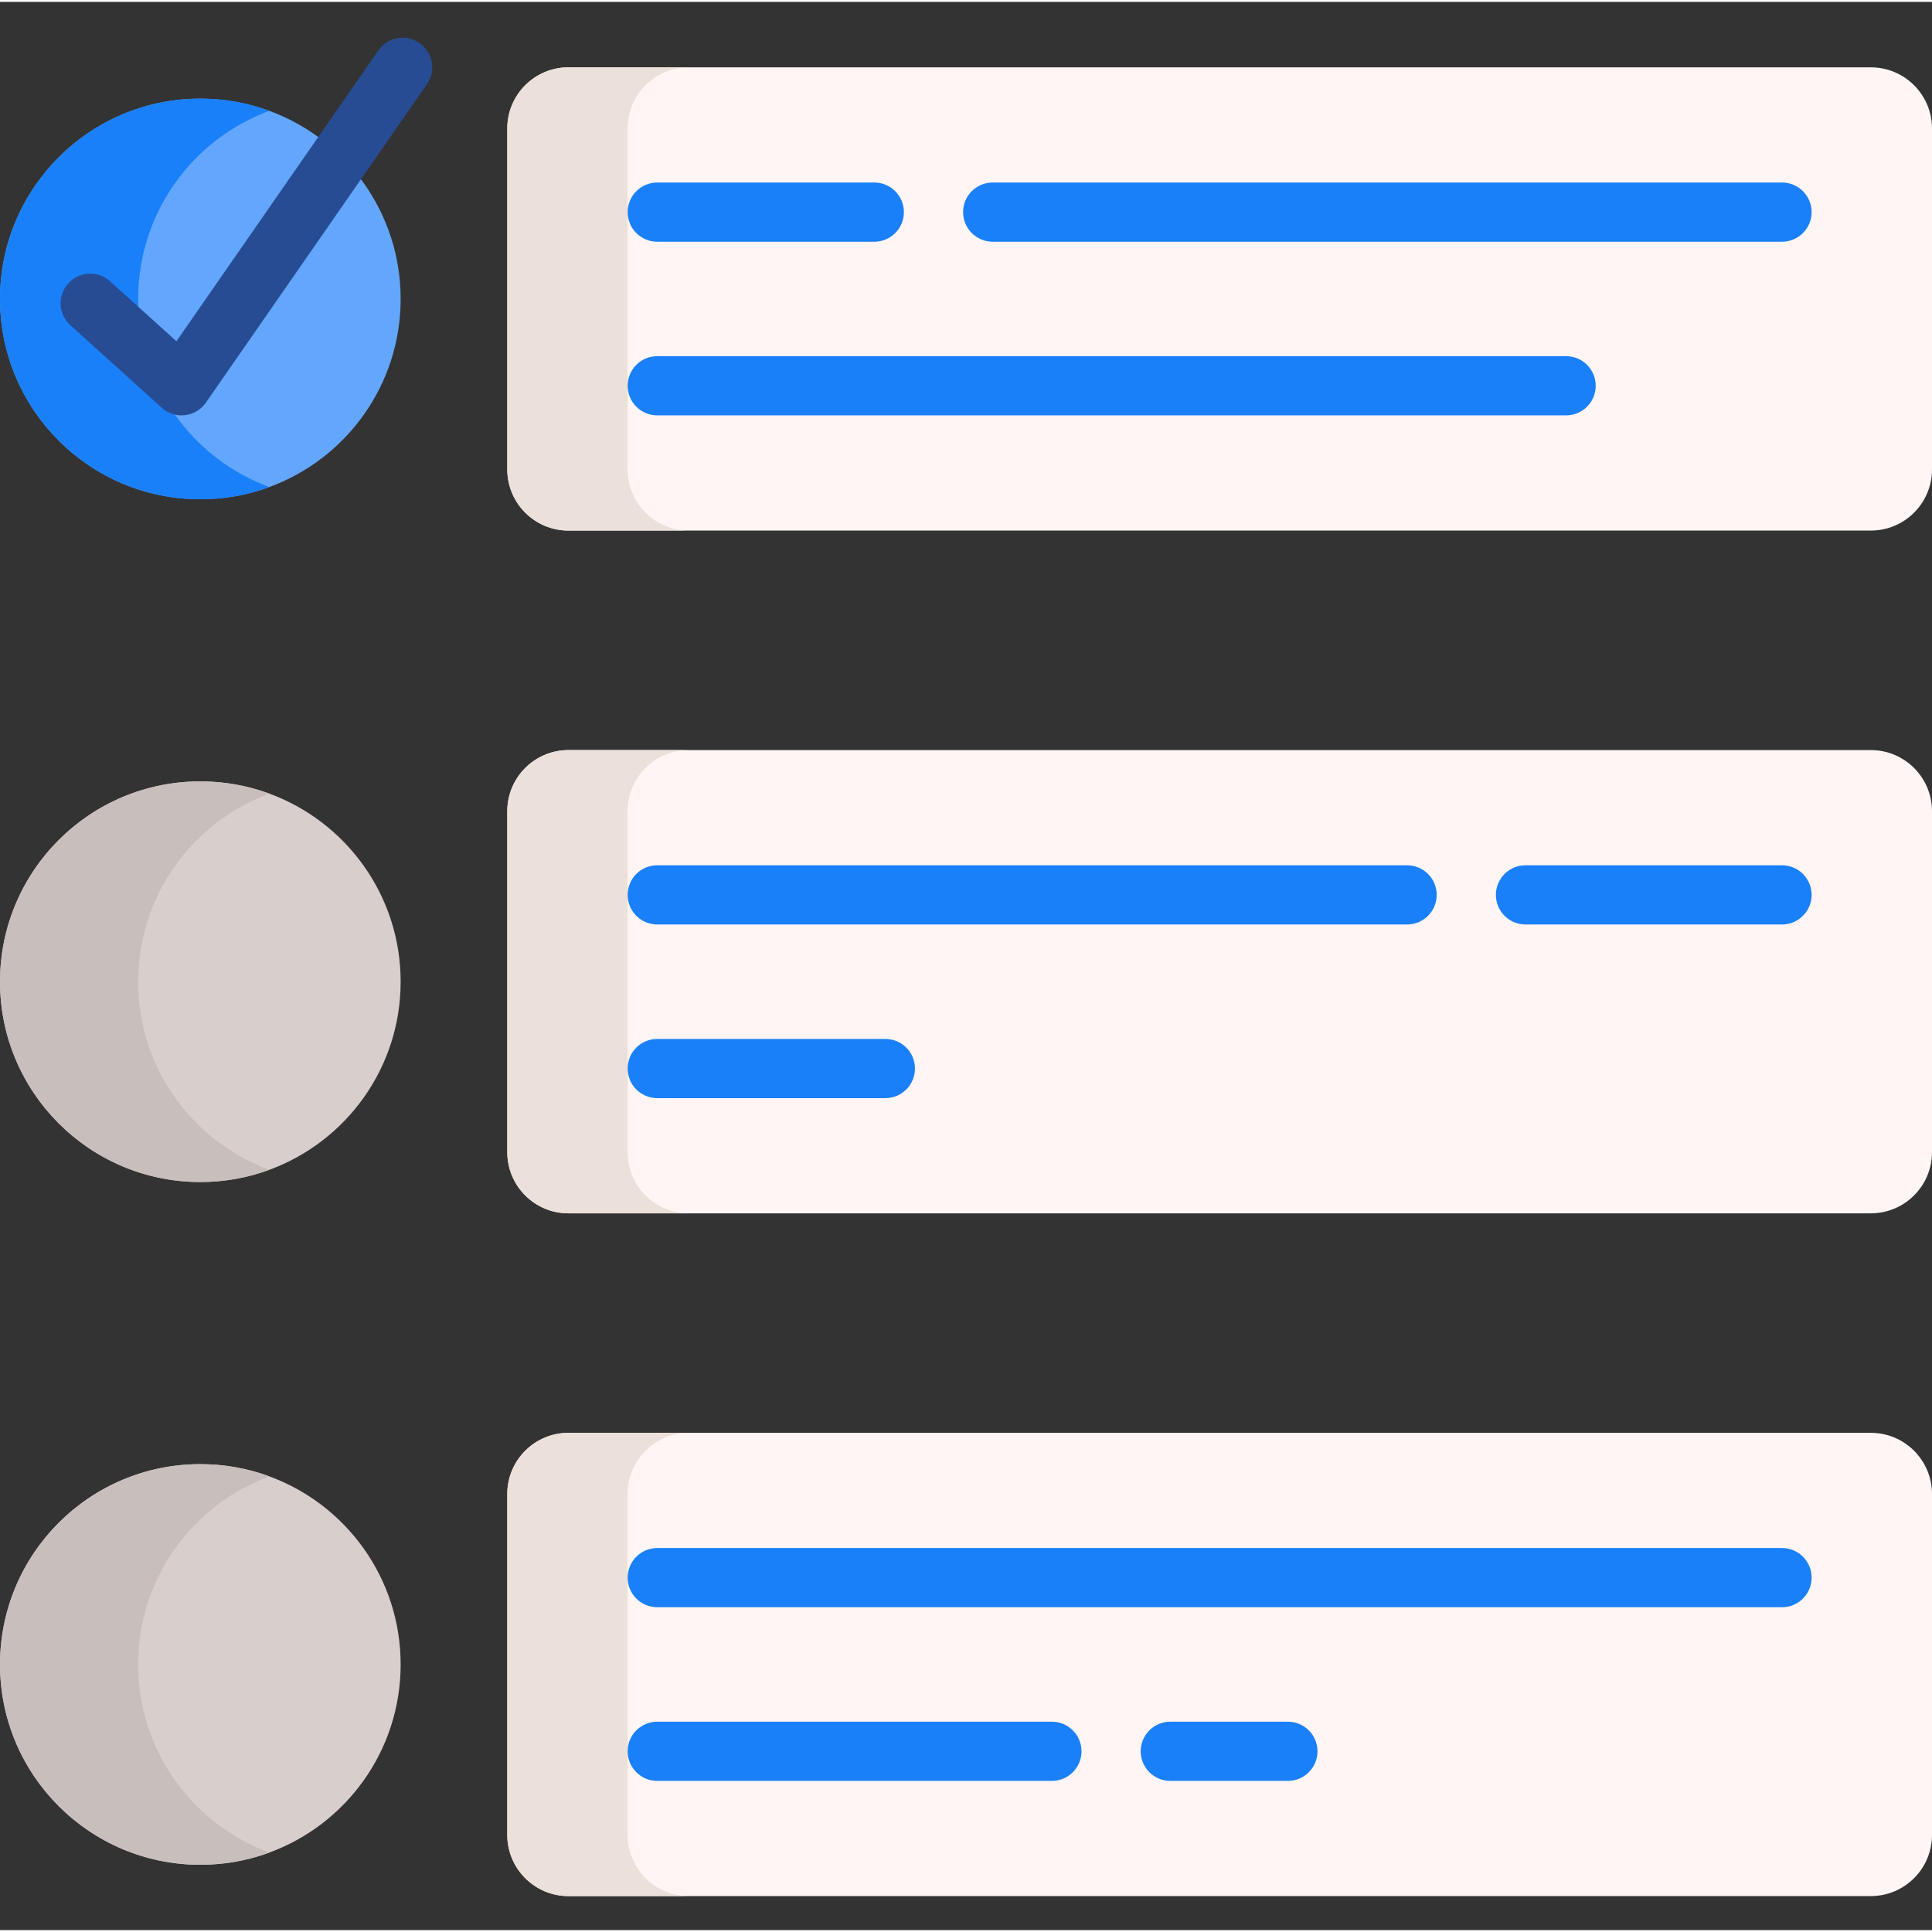
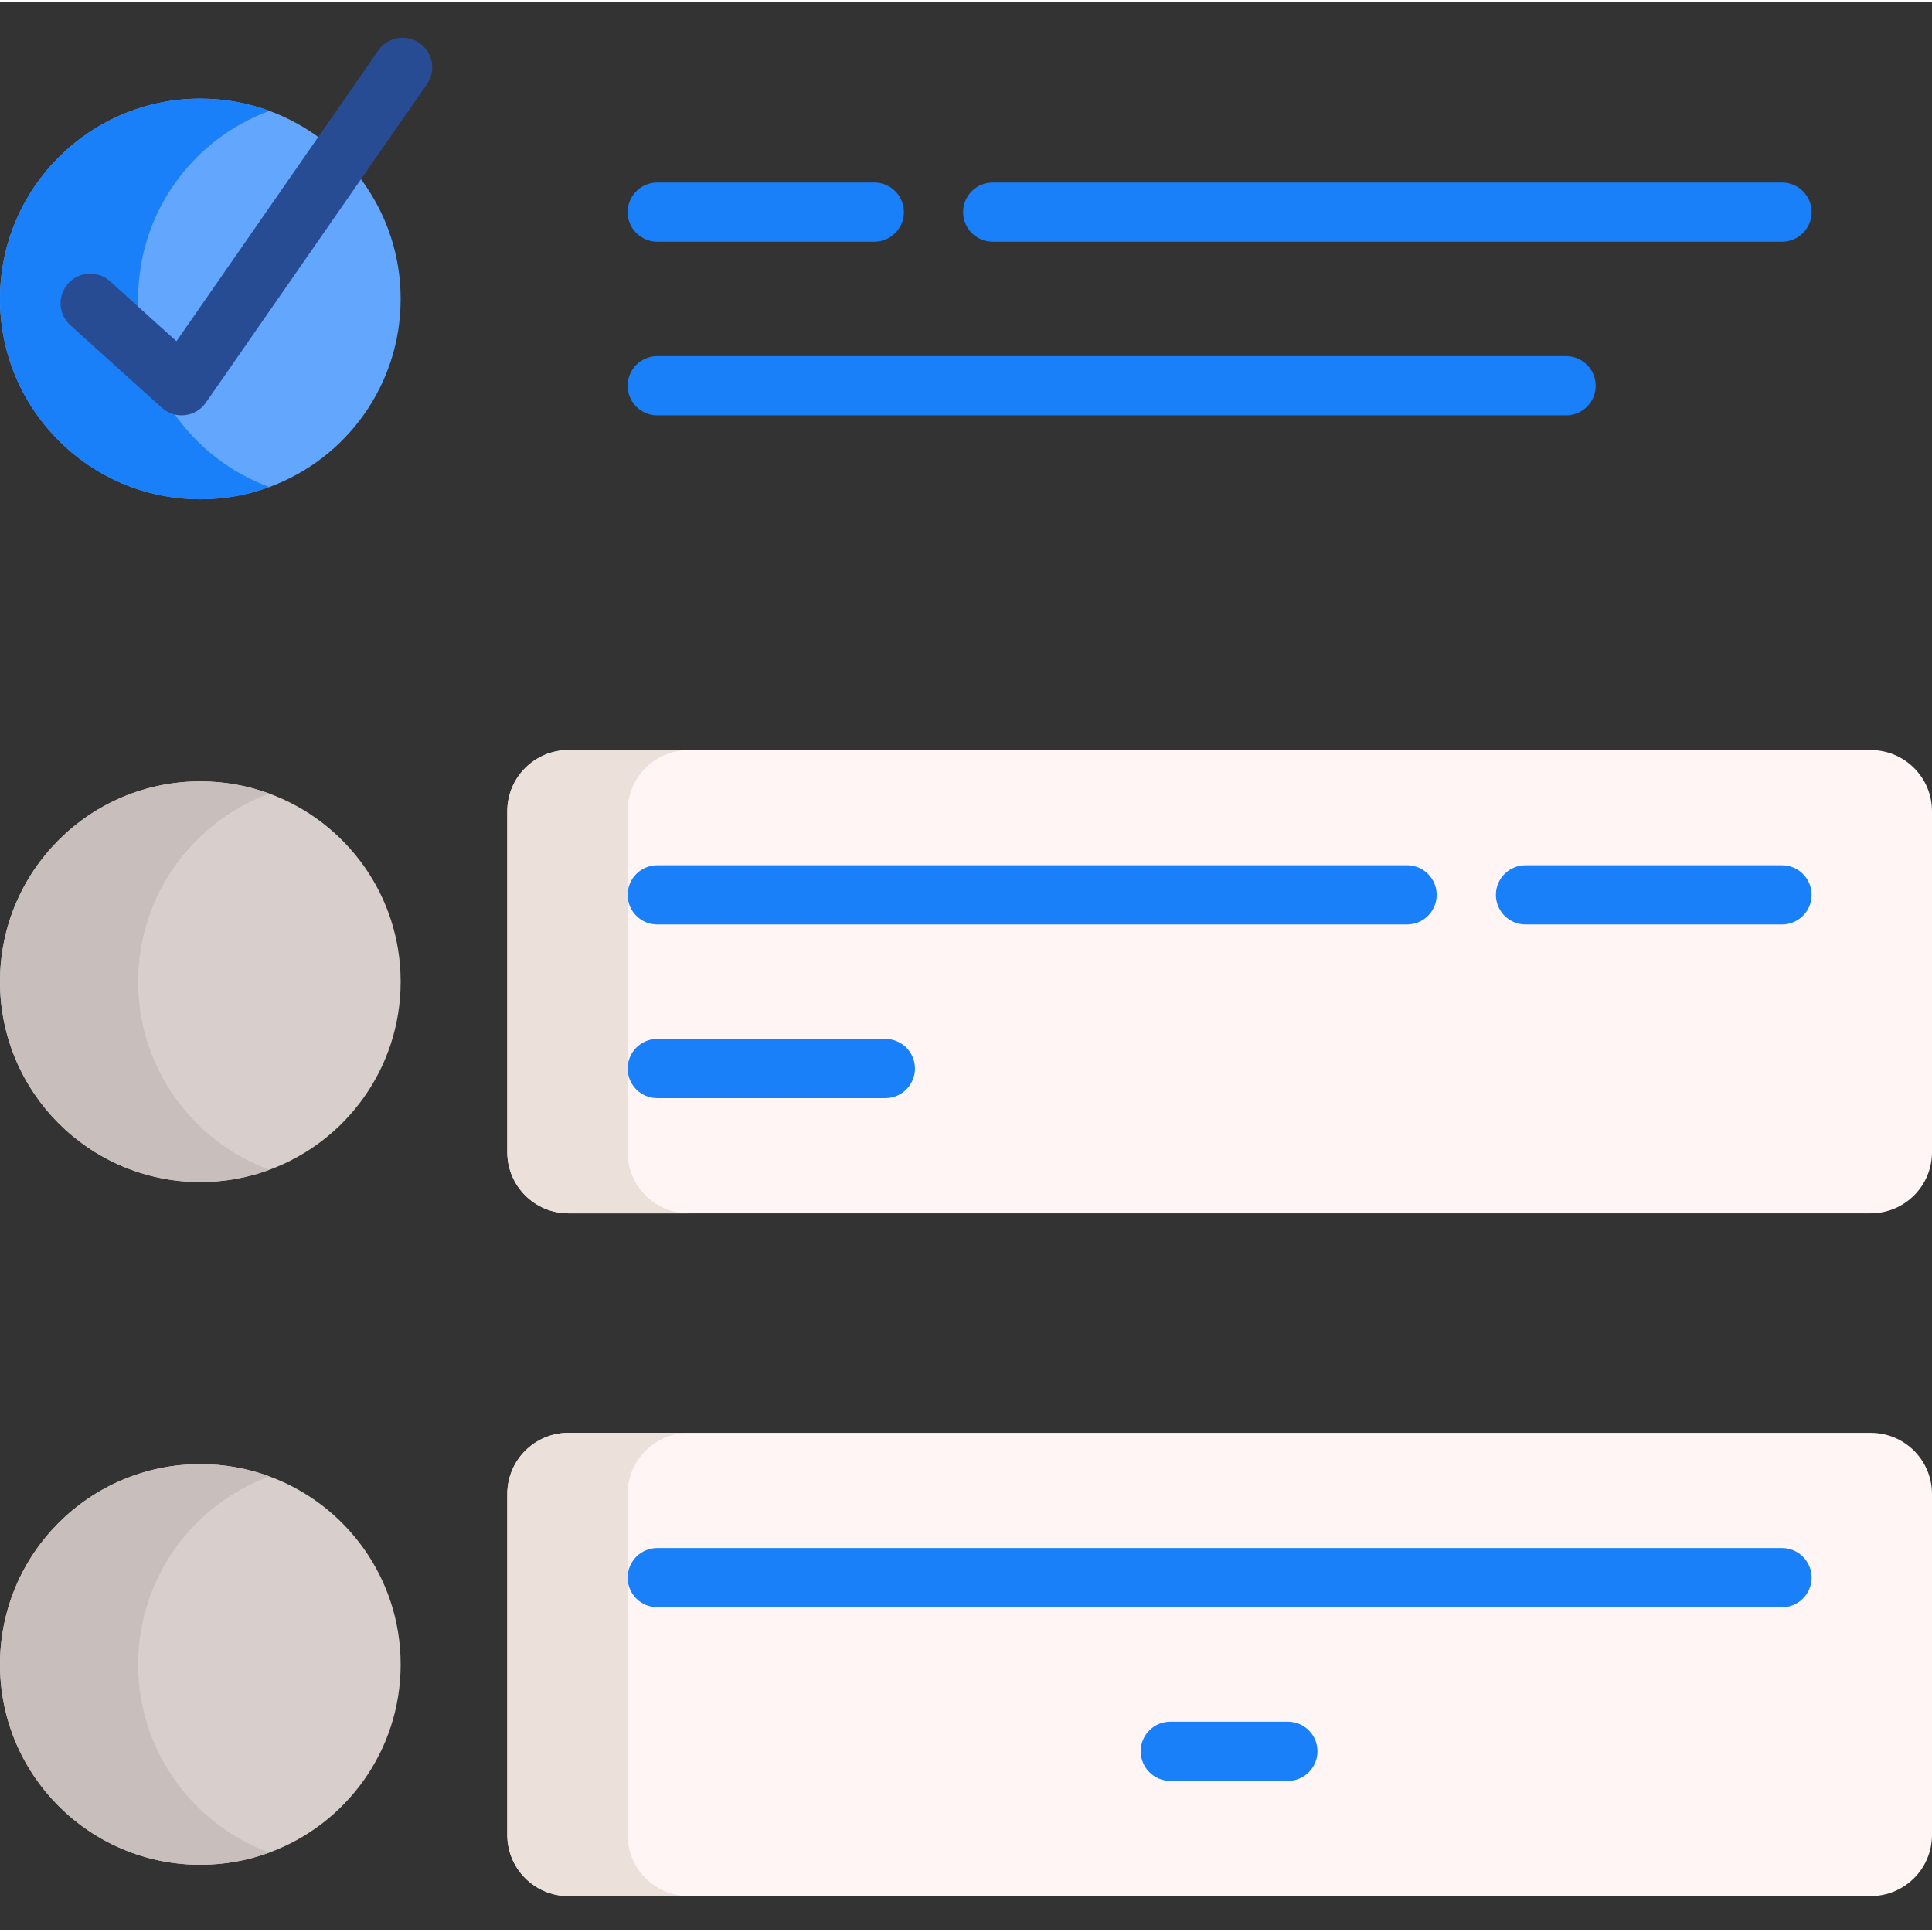
<svg xmlns="http://www.w3.org/2000/svg" height="512pt" viewBox="0 -9 512 511" width="512pt">
  <rect x="0" y="-9" width="512" height="511" fill="#333333" stroke="none" />
  <path d="m106.176 69.727c0 22.883-14.484 42.387-34.785 49.844-5.699 2.102-11.871 3.242-18.301 3.242-29.316 0-53.09-23.773-53.09-53.086 0-29.316 23.773-53.09 53.09-53.09 6.43 0 12.602 1.141 18.301 3.242 20.301 7.457 34.785 26.961 34.785 49.848zm0 0" fill="#63a6fd" />
  <path d="m106.176 250.66c0 22.887-14.484 42.391-34.785 49.848-5.699 2.102-11.871 3.242-18.301 3.242-29.316 0-53.09-23.773-53.09-53.09 0-29.312 23.773-53.086 53.09-53.086 6.43 0 12.602 1.141 18.301 3.242 20.301 7.457 34.785 26.961 34.785 49.844zm0 0" fill="#d8cecc" />
  <path d="m106.176 431.598c0 22.887-14.484 42.391-34.785 49.848-5.699 2.102-11.871 3.242-18.301 3.242-29.316 0-53.09-23.773-53.09-53.09s23.773-53.086 53.09-53.086c6.43 0 12.602 1.137 18.301 3.242 20.301 7.457 34.785 26.961 34.785 49.844zm0 0" fill="#d8cecc" />
-   <path d="m495.777 8.344h-345.129c-8.953 0-16.211 7.258-16.211 16.211v90.34c0 8.953 7.258 16.211 16.211 16.211h345.129c8.965 0 16.223-7.258 16.223-16.211v-90.34c0-8.953-7.258-16.211-16.223-16.211zm0 0" fill="#fff5f4" />
  <path d="m495.777 189.277h-345.129c-8.953 0-16.211 7.262-16.211 16.215v90.34c0 8.953 7.258 16.211 16.211 16.211h345.129c8.965 0 16.223-7.258 16.223-16.211v-90.34c0-8.953-7.258-16.215-16.223-16.215zm0 0" fill="#fff5f4" />
  <path d="m495.777 370.215h-345.129c-8.953 0-16.211 7.262-16.211 16.211v90.344c0 8.953 7.258 16.211 16.211 16.211h345.129c8.965 0 16.223-7.258 16.223-16.211v-90.344c0-8.949-7.258-16.211-16.223-16.211zm0 0" fill="#fff5f4" />
  <path d="m71.391 119.574c-5.699 2.102-11.871 3.242-18.301 3.242-29.316 0-53.09-23.773-53.09-53.09 0-29.316 23.773-53.09 53.09-53.09 6.43 0 12.602 1.141 18.301 3.242-20.301 7.457-34.785 26.965-34.785 49.848 0 22.883 14.484 42.387 34.785 49.848zm0 0" fill="#1980f9" />
  <path d="m36.605 250.664c0-22.887 14.484-42.391 34.785-49.848-5.699-2.102-11.871-3.242-18.301-3.242-29.316 0-53.09 23.773-53.09 53.09 0 29.316 23.773 53.086 53.09 53.086 6.43 0 12.602-1.137 18.301-3.242-20.301-7.457-34.785-26.961-34.785-49.844zm0 0" fill="#c8bebc" />
  <path d="m71.391 381.754c-5.699-2.102-11.871-3.242-18.301-3.242-29.316 0-53.09 23.773-53.09 53.09 0 29.316 23.773 53.086 53.09 53.086 6.43 0 12.602-1.137 18.301-3.242-20.301-7.457-34.785-26.961-34.785-49.844 0-22.887 14.484-42.391 34.785-49.848zm0 0" fill="#c8bebc" />
-   <path d="m182.527 131.109h-31.879c-8.953 0-16.211-7.258-16.211-16.211v-90.344c0-8.953 7.258-16.211 16.211-16.211h31.879c-8.953 0-16.211 7.258-16.211 16.211v90.344c0 8.953 7.258 16.211 16.211 16.211zm0 0" fill="#ebe0da" />
  <path d="m182.527 312.047h-31.879c-8.953 0-16.211-7.258-16.211-16.211v-90.344c0-8.953 7.258-16.211 16.211-16.211h31.879c-8.953 0-16.211 7.258-16.211 16.211v90.344c0 8.953 7.258 16.211 16.211 16.211zm0 0" fill="#ebe0da" />
  <path d="m182.527 492.984h-31.879c-8.953 0-16.211-7.262-16.211-16.211v-90.344c0-8.953 7.258-16.211 16.211-16.211h31.879c-8.953 0-16.211 7.258-16.211 16.211v90.344c0 8.949 7.258 16.211 16.211 16.211zm0 0" fill="#ebe0da" />
  <g fill="#1980f9">
    <path d="m174.176 54.559h57.523c4.332 0 7.844-3.512 7.844-7.844 0-4.332-3.512-7.844-7.844-7.844h-57.523c-4.332 0-7.844 3.512-7.844 7.844 0 4.332 3.512 7.844 7.844 7.844zm0 0" />
    <path d="m263.078 54.559h209.176c4.332 0 7.844-3.512 7.844-7.844 0-4.332-3.512-7.844-7.844-7.844h-209.176c-4.336 0-7.848 3.512-7.848 7.844 0 4.332 3.512 7.844 7.848 7.844zm0 0" />
    <path d="m174.176 100.578h240.859c4.332 0 7.844-3.512 7.844-7.844s-3.512-7.844-7.844-7.844h-240.859c-4.332 0-7.844 3.512-7.844 7.844s3.512 7.844 7.844 7.844zm0 0" />
    <path d="m174.176 235.496h198.719c4.332 0 7.844-3.512 7.844-7.844 0-4.332-3.512-7.844-7.844-7.844h-198.719c-4.332 0-7.844 3.512-7.844 7.844 0 4.332 3.512 7.844 7.844 7.844zm0 0" />
    <path d="m472.254 219.809h-67.984c-4.332 0-7.844 3.512-7.844 7.844 0 4.332 3.512 7.844 7.844 7.844h67.984c4.332 0 7.844-3.512 7.844-7.844 0-4.332-3.512-7.844-7.844-7.844zm0 0" />
    <path d="m174.176 281.516h60.453c4.332 0 7.844-3.512 7.844-7.844s-3.512-7.844-7.844-7.844h-60.453c-4.332 0-7.844 3.512-7.844 7.844s3.512 7.844 7.844 7.844zm0 0" />
    <path d="m472.254 400.746h-298.078c-4.332 0-7.844 3.512-7.844 7.844 0 4.332 3.512 7.844 7.844 7.844h298.078c4.332 0 7.844-3.512 7.844-7.844 0-4.332-3.512-7.844-7.844-7.844zm0 0" />
-     <path d="m278.766 446.766h-104.59c-4.332 0-7.844 3.512-7.844 7.844s3.512 7.844 7.844 7.844h104.59c4.332 0 7.844-3.512 7.844-7.844s-3.512-7.844-7.844-7.844zm0 0" />
    <path d="m341.301 446.766h-31.16c-4.332 0-7.844 3.512-7.844 7.844s3.512 7.844 7.844 7.844h31.16c4.336 0 7.844-3.512 7.844-7.844s-3.512-7.844-7.844-7.844zm0 0" />
  </g>
  <path d="m111.176 1.902c-3.559-2.473-8.445-1.59-10.918 1.969l-53.5 77.066-17.602-15.898c-3.211-2.902-8.172-2.652-11.078.566-2.902 3.215-2.652 8.172.562 11.078l24.215 21.871c1.449 1.309 3.328 2.023 5.258 2.023.301 0 .598-.016.898-.051 2.242-.258 4.262-1.469 5.547-3.32l58.586-84.391c2.473-3.559 1.59-8.445-1.969-10.914zm0 0" fill="#274c93" />
</svg>